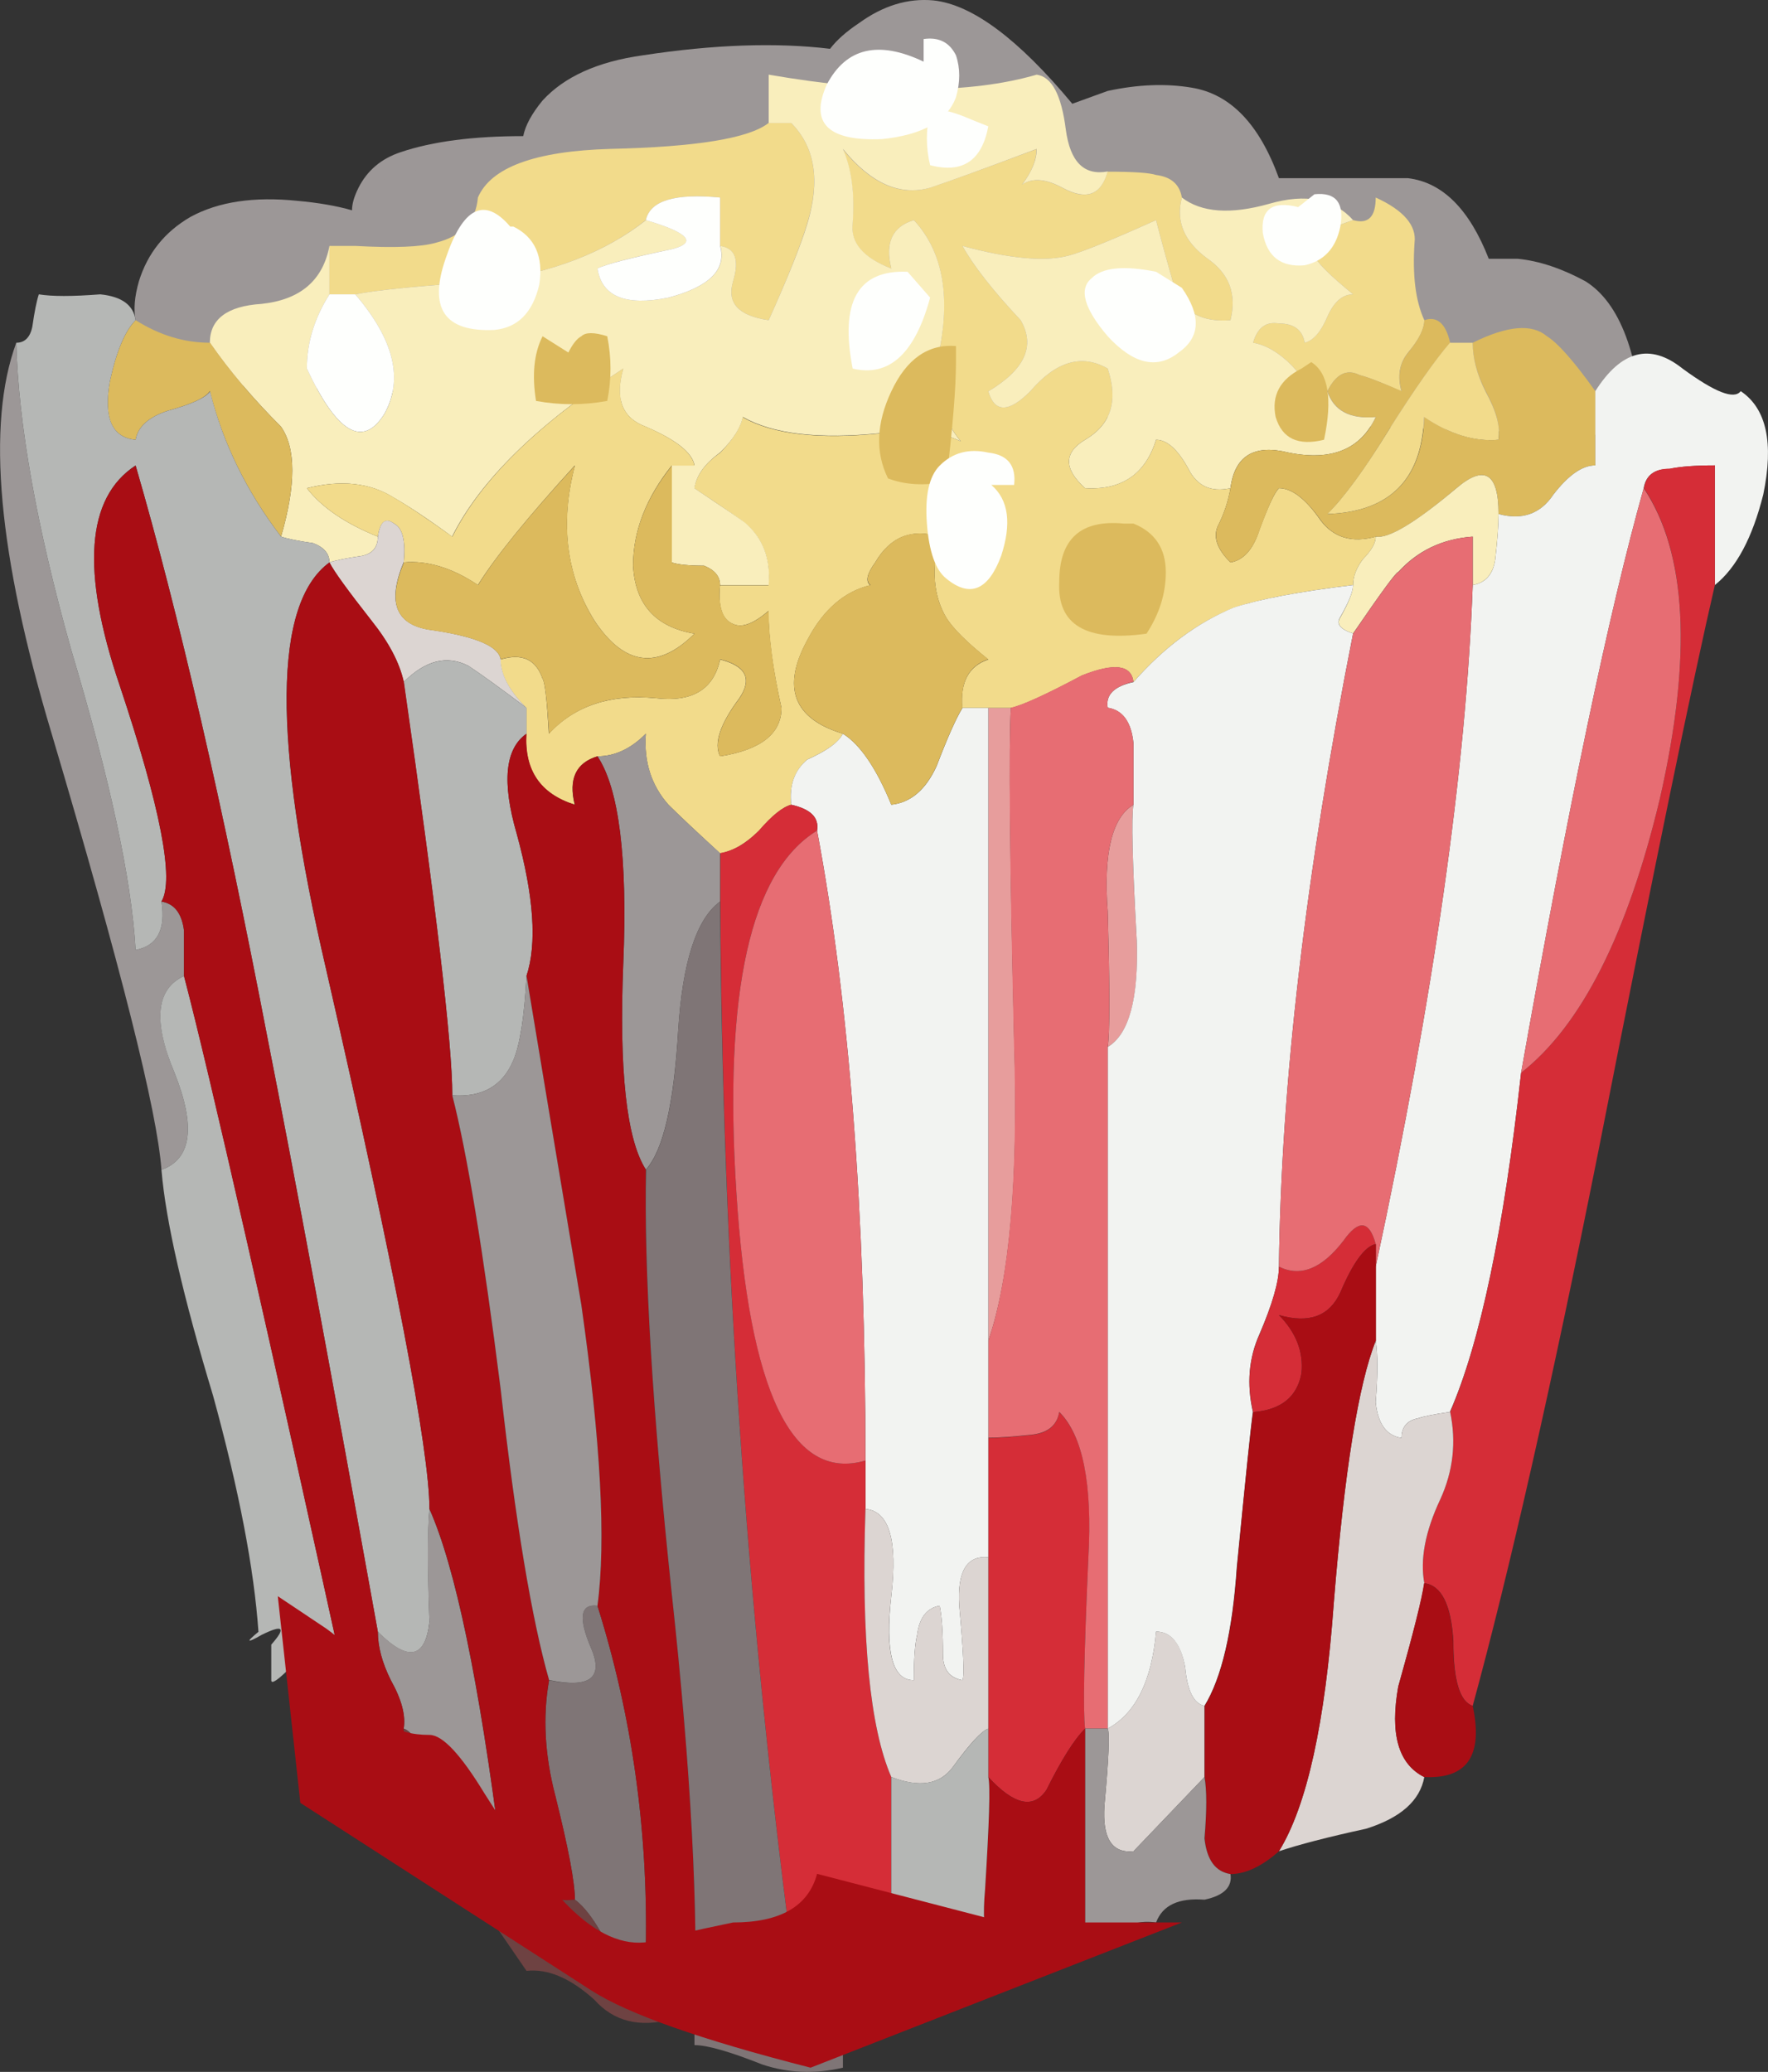
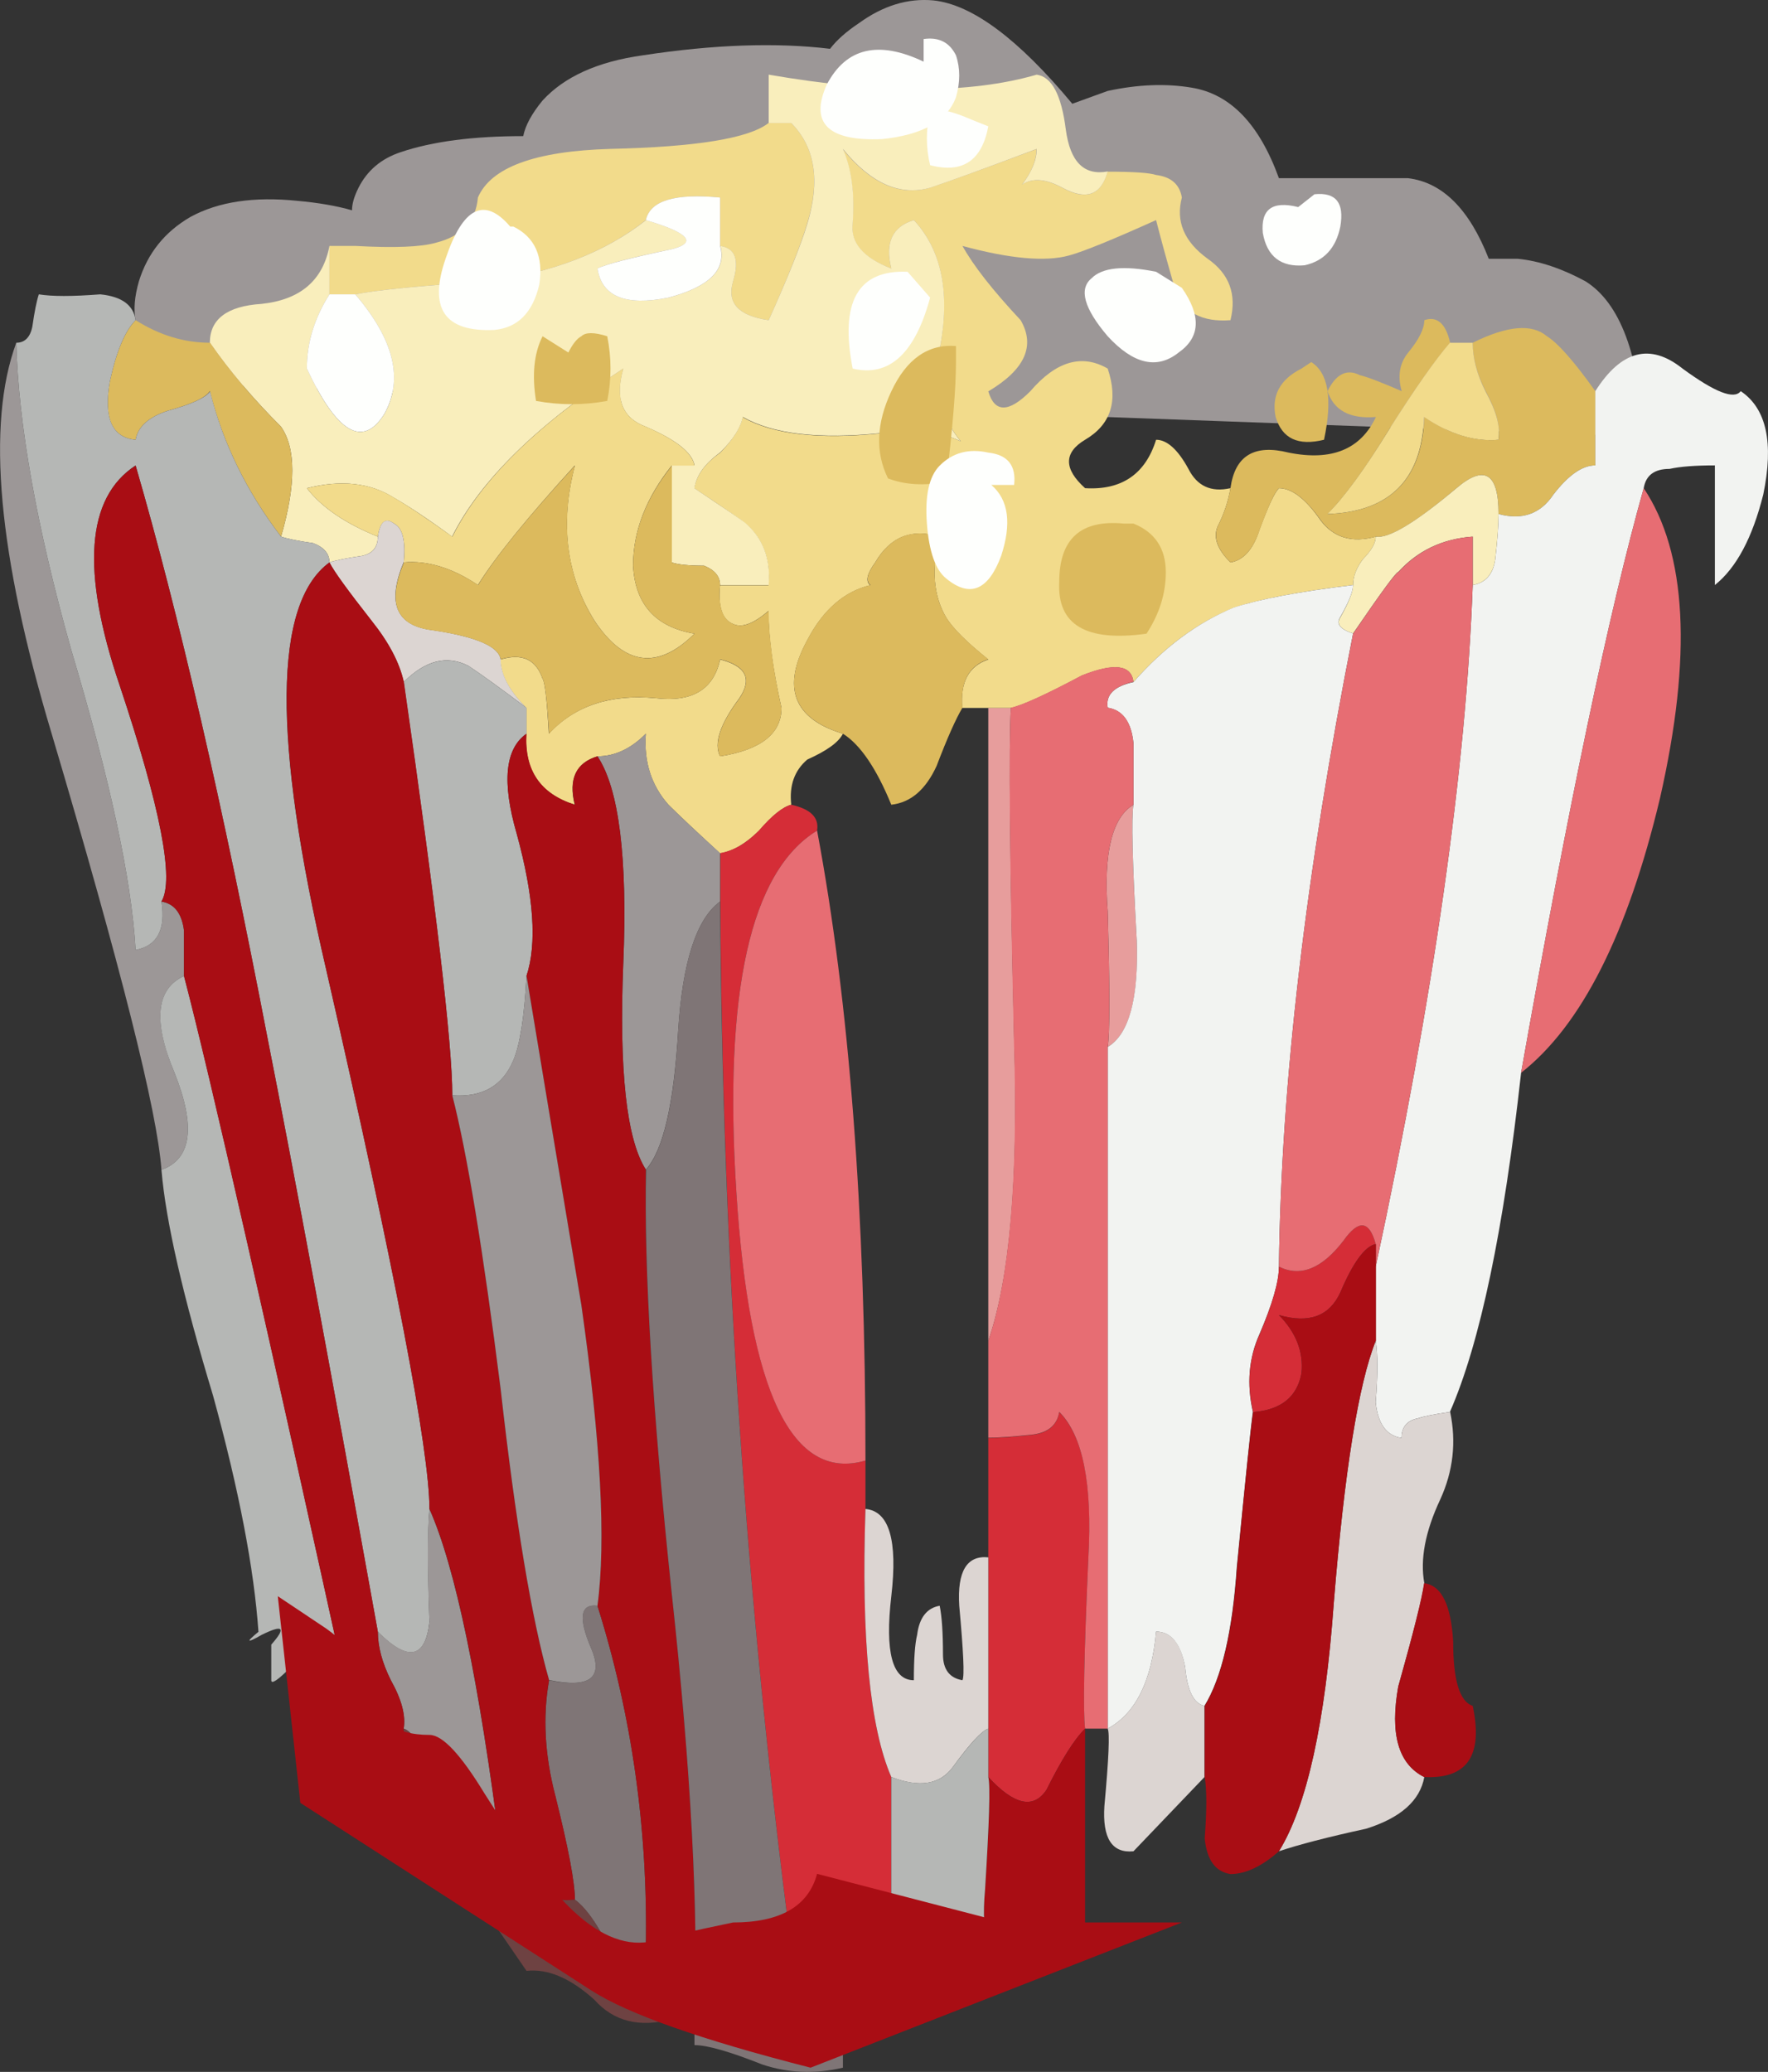
<svg xmlns="http://www.w3.org/2000/svg" version="1.1" viewBox="0 0 39.779 46.603" xml:space="preserve">
  <rect x="0" y="0" width="39.779" height="46.603" fill="#333333" stroke="none" />
  <g transform="matrix(1.25 0 0 -1.25 0 46.603)">
    <g fill-rule="evenodd">
      <path d="m29.586 29.427-27.203 0.988 0.058 1.106c-0.039 0.191-0.019 0.426 0.059 0.699 0.156 0.504 0.465 0.891 0.93 1.16 0.504 0.274 1.144 0.368 1.918 0.289 0.39-0.035 0.718-0.093 0.988-0.171 0 0.117 0.039 0.25 0.117 0.406 0.156 0.308 0.406 0.523 0.758 0.64 0.582 0.196 1.316 0.289 2.207 0.289 0.039 0.196 0.156 0.407 0.348 0.641 0.39 0.426 0.988 0.699 1.804 0.813 1.278 0.195 2.403 0.234 3.371 0.117 0.118 0.156 0.289 0.308 0.524 0.465 0.426 0.308 0.871 0.449 1.336 0.406 0.699-0.074 1.531-0.695 2.5-1.86l0.637 0.231c0.542 0.117 1.046 0.137 1.511 0.059 0.699-0.114 1.219-0.657 1.571-1.629h2.324c0.621-0.075 1.105-0.559 1.453-1.45h0.523c0.387-0.039 0.793-0.175 1.219-0.406 0.621-0.39 0.969-1.32 1.047-2.793z" fill="#9c9797" />
      <path d="m17.789 13.154v11.39h0.406c-0.039-0.695-0.019-2.691 0.059-5.984 0.078-2.48-0.078-4.281-0.465-5.406z" fill="#e79d9c" />
      <path d="m20.402 22.802c-0.039-0.23-0.019-1.047 0.059-2.441 0.039-1.047-0.137-1.688-0.523-1.918 0.039 0.23 0.039 1.047 0 2.441-0.079 1.047 0.078 1.688 0.464 1.918z" fill="#e79d9c" />
      <path d="m19.59 9.259c-0.078-1.746-0.098-2.769-0.059-3.082-0.195-0.191-0.426-0.562-0.695-1.101-0.234-0.352-0.582-0.274-1.047 0.23v6.102c0.191 0 0.465 0.019 0.813 0.058 0.273 0.039 0.425 0.176 0.464 0.407 0.426-0.426 0.602-1.297 0.524-2.614z" fill="#d52d37" />
-       <path d="m19.938 6.177c0.503 0.274 0.792 0.856 0.871 1.746 0.273 0 0.449-0.215 0.523-0.64 0.039-0.426 0.156-0.657 0.348-0.696v-1.281l-1.278-1.336c-0.386-0.039-0.562 0.235-0.523 0.817 0.078 0.851 0.098 1.312 0.059 1.39z" fill="#dcd5d2" />
+       <path d="m19.938 6.177c0.503 0.274 0.792 0.856 0.871 1.746 0.273 0 0.449-0.215 0.523-0.64 0.039-0.426 0.156-0.657 0.348-0.696v-1.281l-1.278-1.336c-0.386-0.039-0.562 0.235-0.523 0.817 0.078 0.851 0.098 1.312 0.059 1.39" fill="#dcd5d2" />
      <path d="m7.848 32.915c-0.27-0.078-0.754-0.097-1.453-0.058-0.231 0.621 0.019 1.047 0.753 1.281 0.778 0.231 1.262 0.098 1.454-0.41-0.036-0.426-0.29-0.695-0.754-0.813z" fill="#9c9797" />
-       <path d="m25.461 32.915c-0.039-0.582 0.016-1.046 0.176-1.394 0-0.156-0.098-0.352-0.293-0.582-0.156-0.195-0.196-0.426-0.117-0.699-0.348 0.156-0.598 0.254-0.754 0.293-0.235 0.117-0.426 0.019-0.582-0.293-0.196 0.039-0.407 0.195-0.641 0.468-0.23 0.231-0.465 0.368-0.695 0.407 0.078 0.269 0.23 0.386 0.465 0.347 0.269 0 0.425-0.117 0.464-0.347 0.153 0.039 0.289 0.191 0.407 0.465 0.117 0.269 0.273 0.406 0.464 0.406-0.425 0.347-0.66 0.582-0.695 0.699-0.117 0.23 0.113 0.445 0.695 0.637 0.274-0.078 0.407 0.058 0.407 0.406 0.504-0.23 0.738-0.504 0.699-0.813z" fill="#f2db8b" />
      <path d="m14.242 35.068c0.426-0.43 0.524-1.028 0.289-1.801-0.117-0.391-0.347-0.973-0.695-1.746-0.543 0.078-0.758 0.309-0.641 0.699 0.117 0.387 0.039 0.598-0.234 0.637v0.871c-0.813 0.078-1.258-0.055-1.336-0.406-0.734-0.582-1.684-0.949-2.848-1.102-1.199-0.078-1.996-0.156-2.382-0.234h-0.465v0.871h0.465c0.699-0.039 1.183-0.02 1.453 0.058 0.464 0.118 0.718 0.387 0.754 0.813 0.234 0.543 1.027 0.836 2.386 0.875 1.547 0.035 2.496 0.191 2.844 0.465h0.41z" fill="#f2db8b" />
      <path d="m21.273 33.728c-0.113-0.426 0.039-0.793 0.465-1.102 0.391-0.273 0.524-0.64 0.41-1.105-0.507-0.039-0.836 0.137-0.988 0.523-0.156 0.543-0.273 0.969-0.351 1.278-0.774-0.348-1.297-0.563-1.567-0.637-0.426-0.117-1.066-0.059-1.918 0.172 0.192-0.348 0.539-0.793 1.047-1.336 0.27-0.465 0.074-0.891-0.582-1.281 0.113-0.387 0.367-0.387 0.754 0 0.465 0.543 0.93 0.679 1.395 0.41 0.195-0.582 0.058-1.008-0.407-1.281-0.386-0.231-0.386-0.524 0-0.871 0.657-0.04 1.086 0.253 1.278 0.871 0.195 0 0.39-0.172 0.582-0.524 0.156-0.308 0.406-0.426 0.757-0.347-0.039-0.235-0.117-0.465-0.234-0.696-0.078-0.195 0-0.41 0.234-0.64 0.231 0.039 0.407 0.23 0.52 0.582 0.156 0.425 0.273 0.675 0.352 0.754 0.23 0 0.484-0.192 0.753-0.583 0.235-0.308 0.563-0.406 0.989-0.289 0-0.117-0.078-0.253-0.231-0.406-0.117-0.156-0.176-0.312-0.176-0.465-0.968-0.117-1.687-0.254-2.152-0.41-0.656-0.269-1.258-0.715-1.801-1.336-0.039 0.313-0.347 0.348-0.929 0.117-0.657-0.351-1.086-0.543-1.278-0.582h-0.875c-0.039 0.465 0.118 0.754 0.469 0.871-0.391 0.313-0.641 0.563-0.758 0.754-0.23 0.391-0.273 0.875-0.117 1.454-0.504 0.156-0.891 0-1.16-0.461-0.149-0.204-0.18-0.34-0.09-0.411-0.469-0.113-0.848-0.441-1.133-0.988-0.465-0.851-0.25-1.414 0.641-1.683-0.078-0.157-0.293-0.309-0.641-0.465-0.23-0.196-0.328-0.465-0.289-0.813-0.156-0.043-0.347-0.195-0.582-0.469-0.234-0.23-0.465-0.367-0.699-0.406-0.426 0.391-0.734 0.68-0.93 0.875-0.308 0.348-0.445 0.774-0.406 1.278-0.27-0.274-0.563-0.407-0.871-0.407-0.387-0.117-0.524-0.41-0.41-0.871-0.617 0.192-0.91 0.617-0.871 1.278v0.464c-0.309 0.309-0.465 0.602-0.465 0.871 0.39 0.118 0.64 0 0.758-0.347 0.039-0.039 0.078-0.367 0.113-0.988 0.465 0.503 1.105 0.714 1.918 0.64 0.66-0.078 1.047 0.153 1.164 0.695 0.465-0.117 0.582-0.347 0.348-0.695-0.348-0.465-0.465-0.816-0.348-1.047 0.734 0.117 1.105 0.407 1.105 0.871-0.156 0.696-0.234 1.278-0.234 1.746-0.27-0.234-0.484-0.312-0.641-0.234-0.191 0.078-0.269 0.309-0.23 0.695h0.871c0.039 0.469-0.098 0.836-0.406 1.106-0.039 0.039-0.348 0.254-0.93 0.641 0.039 0.23 0.192 0.445 0.465 0.636 0.23 0.235 0.367 0.449 0.406 0.641 0.543-0.309 1.375-0.406 2.5-0.289 0.606 0.074 1.082 0.023 1.426-0.145-0.367 0.446-0.492 0.996-0.379 1.657 0.191 1.007 0.039 1.781-0.465 2.324-0.387-0.117-0.523-0.41-0.406-0.871-0.508 0.191-0.738 0.461-0.699 0.812 0.039 0.543-0.02 0.988-0.176 1.336 0.504-0.621 1.031-0.851 1.57-0.695 0.352 0.117 0.989 0.347 1.918 0.695 0-0.199-0.086-0.414-0.261-0.637 0.187 0.121 0.429 0.102 0.726-0.058 0.426-0.235 0.699-0.137 0.813 0.289 0.468 0 0.757-0.02 0.875-0.059 0.273-0.035 0.425-0.172 0.464-0.406z" fill="#f2db8b" />
      <path d="m19.938 34.197c-0.118-0.43-0.387-0.524-0.813-0.293-0.297 0.16-0.539 0.183-0.727 0.058 0.172 0.227 0.262 0.438 0.262 0.641-0.93-0.352-1.57-0.582-1.918-0.699-0.543-0.153-1.066 0.078-1.57 0.699 0.156-0.352 0.215-0.797 0.176-1.336-0.043-0.352 0.191-0.621 0.695-0.816-0.117 0.464 0.019 0.754 0.406 0.871 0.504-0.543 0.66-1.317 0.465-2.324-0.113-0.657 0.012-1.211 0.379-1.657-0.344 0.168-0.816 0.219-1.422 0.149-1.125-0.117-1.957-0.02-2.5 0.289-0.039-0.196-0.176-0.41-0.41-0.641-0.27-0.195-0.426-0.406-0.461-0.64 0.578-0.387 0.891-0.598 0.93-0.637 0.308-0.274 0.445-0.641 0.406-1.106h-0.875c0 0.153-0.094 0.27-0.289 0.348-0.27 0-0.465 0.02-0.582 0.059v1.746h0.41c-0.039 0.23-0.332 0.461-0.875 0.695-0.426 0.156-0.563 0.504-0.406 1.047-1.551-1.008-2.578-2.016-3.082-3.024-0.426 0.313-0.774 0.543-1.047 0.7-0.426 0.269-0.949 0.328-1.567 0.172 0.27-0.348 0.696-0.637 1.278-0.872 0-0.191-0.098-0.308-0.289-0.347-0.274-0.039-0.465-0.078-0.582-0.117 0 0.156-0.098 0.273-0.293 0.347-0.27 0.039-0.461 0.078-0.578 0.117 0.269 0.93 0.269 1.59 0 1.977-0.504 0.504-0.93 1.008-1.282 1.512 0 0.425 0.313 0.66 0.93 0.699 0.699 0.074 1.105 0.422 1.223 1.043v-0.871c-0.27-0.426-0.407-0.871-0.407-1.336 0.543-1.164 1.008-1.434 1.395-0.817 0.348 0.622 0.176 1.336-0.523 2.153 0.386 0.078 1.183 0.156 2.382 0.234 1.164 0.153 2.114 0.52 2.852 1.102 0.773-0.231 0.93-0.407 0.461-0.524-0.735-0.152-1.18-0.269-1.336-0.347 0.078-0.504 0.504-0.68 1.281-0.524 0.735 0.196 1.047 0.504 0.93 0.93 0.269-0.039 0.347-0.25 0.23-0.637-0.117-0.39 0.098-0.621 0.641-0.699 0.348 0.773 0.582 1.355 0.699 1.746 0.231 0.773 0.133 1.371-0.293 1.801h-0.406v0.871c2.016-0.348 3.625-0.348 4.824 0 0.274-0.039 0.445-0.367 0.524-0.988 0.078-0.582 0.328-0.832 0.754-0.754z" fill="#f9eebc" />
-       <path d="m24.355 33.322c-0.582-0.192-0.812-0.407-0.695-0.637 0.035-0.117 0.27-0.352 0.695-0.699-0.191 0-0.347-0.137-0.464-0.406-0.118-0.274-0.25-0.426-0.407-0.465-0.039 0.23-0.195 0.347-0.464 0.347-0.235 0.039-0.387-0.078-0.465-0.347 0.23-0.039 0.465-0.176 0.695-0.407 0.234-0.273 0.445-0.429 0.641-0.468 0.117-0.348 0.406-0.504 0.871-0.461-0.27-0.582-0.793-0.797-1.567-0.641-0.621 0.156-0.972-0.058-1.047-0.64-0.351-0.079-0.601 0.039-0.757 0.347-0.192 0.352-0.387 0.524-0.582 0.524-0.192-0.618-0.618-0.911-1.278-0.871-0.386 0.347-0.386 0.64 0 0.871 0.465 0.273 0.602 0.699 0.407 1.281-0.465 0.269-0.93 0.133-1.395-0.41-0.387-0.387-0.641-0.387-0.754 0 0.656 0.39 0.852 0.816 0.582 1.281-0.508 0.543-0.855 0.988-1.047 1.336 0.852-0.231 1.492-0.289 1.918-0.172 0.27 0.074 0.793 0.289 1.567 0.637 0.078-0.309 0.195-0.735 0.351-1.278 0.152-0.386 0.481-0.562 0.988-0.523 0.114 0.465-0.019 0.832-0.41 1.105-0.426 0.309-0.578 0.676-0.465 1.102 0.352-0.27 0.875-0.309 1.571-0.113 0.66 0.191 1.164 0.093 1.511-0.293z" fill="#f9eebc" />
      <path d="m28.715 30.244v-1.336c-0.235 0-0.485-0.176-0.754-0.524-0.234-0.351-0.563-0.465-0.988-0.351 0 0.738-0.25 0.894-0.758 0.465-0.735-0.622-1.219-0.911-1.449-0.872-0.426-0.117-0.758-0.019-0.989 0.289-0.273 0.391-0.523 0.583-0.757 0.583-0.079-0.075-0.192-0.329-0.348-0.754-0.117-0.352-0.293-0.543-0.524-0.582-0.234 0.23-0.308 0.445-0.234 0.64 0.117 0.231 0.195 0.465 0.234 0.696 0.079 0.582 0.426 0.796 1.047 0.64 0.774-0.156 1.297 0.059 1.571 0.641-0.465-0.039-0.758 0.117-0.871 0.465 0.152 0.308 0.347 0.406 0.578 0.289 0.156-0.039 0.406-0.137 0.757-0.289-0.078 0.269-0.039 0.504 0.118 0.695 0.191 0.234 0.289 0.426 0.289 0.582 0.23 0.078 0.386-0.059 0.465-0.406-0.27-0.309-0.641-0.836-1.106-1.571-0.426-0.699-0.793-1.199-1.101-1.511 1.121 0.039 1.703 0.621 1.742 1.746 0.465-0.313 0.91-0.446 1.336-0.41 0.039 0.234-0.039 0.523-0.231 0.875-0.156 0.308-0.234 0.597-0.234 0.871 0.621 0.308 1.066 0.347 1.336 0.117 0.191-0.117 0.484-0.445 0.871-0.988z" fill="#dcba5d" />
      <path d="m5.059 27.626c-0.621 0.813-1.047 1.684-1.282 2.618-0.074-0.118-0.328-0.235-0.754-0.352-0.347-0.113-0.543-0.289-0.582-0.523-0.425 0.039-0.582 0.39-0.464 1.05 0.117 0.539 0.273 0.911 0.464 1.102 0.43-0.27 0.871-0.406 1.34-0.406 0.348-0.504 0.774-1.008 1.278-1.512 0.269-0.387 0.269-1.047 0-1.977z" fill="#dcba5d" />
      <path d="m6.395 31.986c0.699-0.817 0.871-1.531 0.523-2.153-0.387-0.617-0.852-0.347-1.395 0.817 0 0.465 0.137 0.91 0.407 1.336h0.465z" fill="#fefffd" />
      <path d="m1.281 25.591c0.696-2.324 1.086-4.125 1.16-5.402 0.391 0.074 0.543 0.367 0.465 0.871 0.235-0.039 0.367-0.215 0.406-0.523v-0.817c-0.503-0.23-0.558-0.812-0.171-1.742 0.386-0.969 0.308-1.551-0.235-1.746-0.074 1.047-0.734 3.664-1.976 7.848-0.965 3.218-1.18 5.562-0.637 7.035 0.039-1.473 0.367-3.313 0.988-5.524z" fill="#9c9797" />
      <path d="m26.508 31.115c0-0.274 0.074-0.563 0.23-0.875 0.192-0.348 0.274-0.637 0.235-0.871-0.43-0.039-0.875 0.097-1.34 0.41-0.039-1.125-0.617-1.707-1.742-1.746 0.308 0.308 0.675 0.812 1.105 1.511 0.465 0.735 0.832 1.258 1.102 1.571h0.41z" fill="#f2db8b" />
      <path d="m10.348 28.908c-0.852-0.934-1.434-1.649-1.746-2.153-0.461 0.309-0.911 0.446-1.336 0.407 0.039 0.39-0.02 0.621-0.172 0.699-0.156 0.113-0.254 0.035-0.293-0.235-0.582 0.235-1.008 0.524-1.278 0.872 0.622 0.156 1.145 0.097 1.571-0.172 0.269-0.157 0.617-0.391 1.047-0.7 0.504 1.008 1.527 2.016 3.078 3.024-0.153-0.543-0.02-0.891 0.41-1.047 0.539-0.234 0.832-0.465 0.871-0.699h-0.41c-0.461-0.578-0.695-1.18-0.695-1.801 0.039-0.699 0.406-1.105 1.105-1.223-0.66-0.656-1.262-0.578-1.801 0.235-0.508 0.816-0.625 1.746-0.351 2.793z" fill="#f2db8b" />
      <path d="m2.441 31.521c-0.191-0.191-0.347-0.563-0.464-1.106-0.114-0.656 0.039-1.007 0.464-1.046 0.039 0.234 0.235 0.41 0.582 0.523 0.426 0.117 0.68 0.234 0.758 0.348 0.231-0.93 0.657-1.801 1.278-2.614 0.117-0.039 0.308-0.078 0.582-0.117 0.195-0.078 0.289-0.195 0.289-0.347-1.008-0.739-1.028-3.18-0.059-7.325 1.242-5.425 1.859-8.66 1.859-9.707-0.035-0.386-0.035-1.066 0-2.035-0.074-0.66-0.386-0.719-0.929-0.176-0.852 4.727-1.508 8.274-1.977 10.637-0.812 4.227-1.605 7.676-2.383 10.352-0.89-0.582-0.984-1.903-0.289-3.953 0.739-2.211 0.989-3.508 0.754-3.895 0.078-0.504-0.074-0.797-0.465-0.871-0.074 1.277-0.464 3.078-1.16 5.402-0.621 2.211-0.949 4.051-0.988 5.524 0.152 0 0.25 0.097 0.289 0.289 0.039 0.273 0.078 0.465 0.117 0.582 0.235-0.039 0.602-0.039 1.106 0 0.386-0.039 0.597-0.192 0.636-0.465z" fill="#b5b7b5" />
      <path d="m3.312 19.72c0.469-1.781 1.493-6.297 3.083-13.543-0.079-0.543-0.29-0.582-0.637-0.117-0.352 0.504-0.43 0.969-0.235 1.398 0 0.114-0.097 0.055-0.289-0.175-0.234-0.235-0.351-0.313-0.351-0.235v0.641c0.273 0.309 0.215 0.367-0.172 0.176-0.273-0.157-0.293-0.137-0.059 0.054-0.078 1.125-0.347 2.539-0.816 4.246-0.539 1.782-0.852 3.137-0.93 4.067 0.543 0.195 0.621 0.777 0.235 1.746-0.391 0.93-0.332 1.512 0.171 1.742z" fill="#b5b7b5" />
      <path d="m7.73 8.095c-0.039 0.969-0.039 1.649 0 2.035 0.465-1.047 0.891-3.097 1.282-6.16-0.66-0.195-1.047 0.059-1.164 0.754-0.153 0.891-0.348 1.375-0.582 1.453 0.039 0.235-0.036 0.524-0.231 0.871-0.156 0.313-0.234 0.602-0.234 0.875 0.543-0.543 0.855-0.484 0.929 0.172z" fill="#9c9797" />
      <path d="m7.266 25.009c-0.075 0.352-0.27 0.719-0.582 1.106-0.426 0.543-0.676 0.89-0.754 1.047 0.117 0.039 0.308 0.078 0.582 0.117 0.195 0.039 0.289 0.156 0.289 0.347 0.039 0.274 0.137 0.352 0.293 0.235 0.152-0.078 0.211-0.309 0.172-0.696-0.309-0.738-0.133-1.144 0.523-1.222 0.777-0.117 1.184-0.289 1.223-0.524 0-0.269 0.152-0.562 0.461-0.871-0.461 0.348-0.813 0.602-1.043 0.754-0.387 0.196-0.774 0.098-1.164-0.293z" fill="#dcd5d2" />
      <path d="m29.586 28.498c-0.621-2.208-1.356-5.715-2.207-10.52-0.313-2.828-0.738-4.863-1.281-6.102-0.27-0.039-0.465-0.078-0.582-0.117-0.192-0.039-0.289-0.156-0.289-0.351-0.27 0.039-0.426 0.254-0.465 0.64 0.039 0.504 0.039 0.875 0 1.106v1.336c1.047 4.883 1.629 8.972 1.746 12.265 0.23 0.039 0.367 0.192 0.406 0.465 0.039 0.348 0.059 0.621 0.059 0.813 0.425-0.114 0.754 0 0.988 0.351 0.269 0.348 0.519 0.524 0.754 0.524v1.336c0.465 0.734 0.988 0.871 1.57 0.406 0.582-0.426 0.93-0.563 1.047-0.406 0.465-0.313 0.598-0.93 0.406-1.86-0.195-0.777-0.484-1.32-0.871-1.629v2.153c-0.351 0-0.621-0.02-0.816-0.063-0.27 0-0.426-0.113-0.465-0.347z" fill="#f2f3f1" />
-       <path d="m26.102 11.876c0.539 1.239 0.968 3.274 1.277 6.102 1.086 0.852 1.918 2.5 2.5 4.941 0.582 2.559 0.484 4.418-0.289 5.579 0.039 0.234 0.191 0.351 0.465 0.351 0.191 0.039 0.461 0.059 0.812 0.059v-2.153c-0.387-1.664-1.086-5.054-2.094-10.172-0.851-4.261-1.609-7.593-2.265-9.996-0.235 0.078-0.348 0.465-0.348 1.164-0.039 0.657-0.215 1.004-0.523 1.043-0.078 0.43 0.019 0.934 0.289 1.512 0.23 0.504 0.289 1.027 0.176 1.57z" fill="#d52d37" />
      <path d="m29.586 28.498c0.777-1.161 0.875-3.02 0.293-5.579-0.582-2.441-1.414-4.089-2.5-4.941 0.851 4.805 1.586 8.312 2.207 10.52z" fill="#e76d73" />
      <path d="m24.125 26.173c0.152 0.27 0.23 0.465 0.23 0.582 0 0.157 0.059 0.309 0.176 0.465 0.153 0.156 0.231 0.289 0.231 0.406 0.234-0.039 0.718 0.254 1.453 0.872 0.504 0.429 0.758 0.273 0.758-0.461 0-0.196-0.02-0.469-0.059-0.817-0.039-0.269-0.176-0.426-0.406-0.465v0.871c-0.543-0.039-0.988-0.25-1.34-0.636-0.039 0-0.309-0.371-0.813-1.106-0.23 0.074-0.308 0.172-0.23 0.289z" fill="#f9eebc" />
      <path d="m20.402 25.009c0.543 0.621 1.145 1.067 1.801 1.34 0.465 0.152 1.184 0.289 2.152 0.406 0-0.117-0.078-0.308-0.234-0.582-0.074-0.117 0-0.215 0.234-0.289-0.851-4.304-1.296-8.097-1.335-11.394 0-0.27-0.118-0.676-0.352-1.219-0.191-0.426-0.23-0.891-0.117-1.395-0.039-0.273-0.133-1.203-0.289-2.789-0.078-1.164-0.274-1.996-0.582-2.5-0.192 0.039-0.309 0.27-0.348 0.696-0.078 0.425-0.254 0.64-0.523 0.64-0.079-0.89-0.368-1.472-0.871-1.746v12.266c0.386 0.23 0.558 0.875 0.523 1.918-0.078 1.394-0.098 2.211-0.059 2.441v1.106c-0.039 0.386-0.195 0.597-0.464 0.64-0.04 0.231 0.117 0.387 0.464 0.461z" fill="#f2f3f1" />
      <path d="m23.02 14.49c0.386-0.192 0.773-0.039 1.16 0.465 0.273 0.386 0.465 0.371 0.582-0.059-0.192-0.039-0.407-0.328-0.637-0.871-0.195-0.426-0.563-0.563-1.105-0.406 0.308-0.313 0.445-0.661 0.406-1.047-0.078-0.426-0.367-0.66-0.871-0.699-0.117 0.503-0.078 0.968 0.117 1.398 0.23 0.543 0.348 0.949 0.348 1.219z" fill="#d52d37" />
      <path d="m24.355 25.88c0.504 0.739 0.774 1.106 0.813 1.106 0.352 0.387 0.797 0.601 1.34 0.64v-0.871c-0.117-3.293-0.699-7.382-1.746-12.265v0.406c-0.117 0.43-0.309 0.445-0.582 0.059-0.387-0.504-0.774-0.657-1.16-0.465 0.039 3.293 0.484 7.09 1.335 11.39z" fill="#e76d73" />
      <path d="m9.477 24.08c-0.387-0.27-0.446-0.872-0.176-1.801 0.308-1.125 0.367-1.977 0.176-2.559-0.039-0.734-0.118-1.238-0.235-1.512-0.191-0.464-0.562-0.675-1.101-0.636 0 0.929-0.293 3.406-0.875 7.437 0.39 0.391 0.777 0.485 1.164 0.293 0.234-0.156 0.582-0.406 1.047-0.758v-0.464z" fill="#b5b7b5" />
      <path d="m20.402 22.802c-0.386-0.23-0.543-0.871-0.464-1.918 0.039-1.394 0.039-2.211 0-2.441v-12.266h-0.407c-0.039 0.313-0.019 1.34 0.059 3.082 0.074 1.317-0.098 2.192-0.524 2.617-0.039-0.234-0.195-0.367-0.464-0.406-0.352-0.039-0.622-0.058-0.813-0.058v1.742c0.383 1.125 0.539 2.926 0.461 5.406-0.078 3.293-0.094 5.289-0.055 5.988 0.192 0.039 0.617 0.231 1.278 0.582 0.582 0.231 0.89 0.192 0.929-0.117-0.347-0.078-0.504-0.234-0.464-0.465 0.269-0.039 0.425-0.25 0.464-0.64v-1.106z" fill="#e76d73" />
-       <path d="m15.172 24.08c0.308-0.192 0.601-0.618 0.871-1.278 0.352 0.039 0.621 0.27 0.816 0.696 0.192 0.503 0.348 0.855 0.465 1.046h0.465v-15.285c-0.387 0.039-0.562-0.254-0.523-0.871 0.074-0.816 0.097-1.262 0.058-1.34-0.234 0.043-0.351 0.196-0.351 0.465 0 0.391-0.02 0.68-0.059 0.875-0.23-0.039-0.367-0.215-0.406-0.523-0.039-0.157-0.059-0.426-0.059-0.817-0.387 0-0.519 0.504-0.406 1.516 0.117 1.004-0.039 1.527-0.465 1.566v0.871c0 4.457-0.289 8.235-0.871 11.336 0.039 0.235-0.117 0.387-0.465 0.465-0.039 0.352 0.059 0.621 0.289 0.813 0.352 0.156 0.563 0.312 0.641 0.465z" fill="#f2f3f1" />
      <path d="m17.031 26.173c0.117-0.191 0.371-0.445 0.758-0.754-0.351-0.117-0.508-0.41-0.465-0.871-0.117-0.195-0.273-0.543-0.465-1.047-0.195-0.425-0.464-0.66-0.816-0.699-0.27 0.66-0.563 1.086-0.871 1.278-0.891 0.273-1.106 0.835-0.641 1.687 0.285 0.547 0.664 0.875 1.137 0.988-0.09 0.071-0.063 0.203 0.086 0.407 0.269 0.464 0.656 0.621 1.16 0.464-0.152-0.582-0.113-1.066 0.117-1.453z" fill="#dcba5d" />
      <path d="m12.961 21.931c0.234 0.039 0.469 0.172 0.699 0.406 0.235 0.27 0.426 0.426 0.582 0.465 0.348-0.078 0.504-0.23 0.465-0.465-1.203-0.738-1.684-2.906-1.453-6.507 0.234-3.606 1.008-5.215 2.324-4.829v-0.871c-0.078-2.324 0.078-3.933 0.465-4.824v-2.207c-0.93-0.078-1.531-0.367-1.801-0.871-0.812 6.238-1.238 12.516-1.277 18.832v0.871h-4e-3z" fill="#d52d37" />
      <path d="m10.754 23.673c0.308 0 0.601 0.137 0.871 0.407-0.035-0.504 0.098-0.926 0.406-1.278 0.196-0.195 0.504-0.484 0.93-0.871v-0.871c-0.426-0.312-0.676-1.086-0.754-2.324-0.078-1.321-0.269-2.153-0.582-2.5-0.348 0.543-0.484 1.781-0.406 3.719 0.078 1.898-0.078 3.14-0.465 3.718z" fill="#9c9797" />
      <path d="m10.637 7.63c-0.231 0.543-0.192 0.797 0.117 0.758 0.621-1.976 0.91-4.031 0.871-6.16-0.348-0.039-0.617 0.055-0.813 0.289-0.156 0.27-0.308 0.465-0.464 0.582 0 0.309-0.118 0.93-0.352 1.859-0.191 0.735-0.23 1.434-0.113 2.09 0.734-0.152 0.988 0.043 0.754 0.582z" fill="#7f7576" />
      <path d="m24.762 13.154c0.039-0.231 0.039-0.602 0-1.106 0.039-0.386 0.195-0.601 0.465-0.64 0 0.195 0.097 0.312 0.293 0.351 0.117 0.039 0.308 0.078 0.582 0.117 0.113-0.543 0.054-1.066-0.176-1.57-0.274-0.582-0.367-1.086-0.289-1.512-0.039-0.273-0.196-0.89-0.469-1.859-0.152-0.852 0-1.395 0.469-1.629-0.078-0.426-0.426-0.734-1.047-0.93-0.699-0.152-1.223-0.289-1.57-0.406 0.503 0.817 0.832 2.305 0.988 4.477 0.191 2.363 0.445 3.933 0.754 4.707z" fill="#dcd5d2" />
      <path d="m24.762 13.154c-0.309-0.778-0.563-2.344-0.754-4.711-0.156-2.168-0.485-3.66-0.988-4.473-0.309-0.273-0.602-0.41-0.872-0.41-0.273 0.043-0.425 0.254-0.464 0.641 0.039 0.504 0.039 0.875 0 1.105v1.281c0.308 0.504 0.504 1.336 0.582 2.496 0.152 1.59 0.25 2.52 0.289 2.79 0.504 0.039 0.793 0.273 0.871 0.699 0.039 0.386-0.098 0.734-0.406 1.047 0.542-0.157 0.91-0.02 1.105 0.406 0.23 0.543 0.445 0.832 0.641 0.871v-1.742h-4e-3z" fill="#a90d14" />
      <path d="m25.633 5.306c-0.465 0.234-0.617 0.777-0.465 1.629 0.273 0.969 0.426 1.586 0.465 1.859 0.312-0.039 0.484-0.386 0.523-1.046 0-0.7 0.117-1.086 0.352-1.161 0.191-0.894-0.098-1.32-0.875-1.281z" fill="#a90d14" />
-       <path d="m19.879 4.783c-0.039-0.582 0.137-0.852 0.523-0.813l1.278 1.336c0.043-0.23 0.043-0.601 0-1.105 0.043-0.387 0.195-0.598 0.468-0.641 0.036-0.23-0.117-0.387-0.468-0.461-0.465 0.035-0.754-0.098-0.871-0.41-0.27 0.039-0.504-0.02-0.696-0.172-0.273-0.195-0.465-0.293-0.582-0.293v3.953h0.407c0.039-0.078 0.019-0.539-0.059-1.394z" fill="#9c9797" />
      <path d="m5.523 7.458 0.93-1.281h-0.058c-0.079-0.543-0.29-0.582-0.637-0.117-0.352 0.508-0.43 0.973-0.235 1.398z" fill="#7f7576" />
      <path d="m12.961 32.857c0.117-0.426-0.191-0.734-0.93-0.93-0.773-0.156-1.199 0.02-1.277 0.524 0.156 0.078 0.601 0.191 1.336 0.347 0.465 0.117 0.312 0.293-0.465 0.524 0.078 0.351 0.523 0.484 1.336 0.406v-0.871z" fill="#fefffd" />
      <path d="m9.012 12.279c0.269-2.403 0.562-4.145 0.871-5.231-0.117-0.656-0.078-1.355 0.117-2.09 0.23-0.929 0.348-1.55 0.348-1.859-0.348-0.039-0.618 0.059-0.813 0.289-0.308 0.387-0.484 0.582-0.523 0.582-0.387 3.063-0.813 5.113-1.282 6.16 0 1.047-0.617 4.282-1.859 9.707-0.965 4.149-0.949 6.59 0.059 7.325 0.078-0.157 0.332-0.504 0.758-1.047 0.308-0.387 0.503-0.754 0.582-1.106 0.578-4.031 0.871-6.508 0.871-7.437 0.269-1.047 0.558-2.809 0.871-5.293z" fill="#a90d14" />
      <path d="m12.09 27.162c0.117-0.039 0.312-0.059 0.582-0.059 0.195-0.078 0.289-0.191 0.289-0.348-0.035-0.386 0.043-0.621 0.234-0.699 0.157-0.078 0.367 0 0.641 0.234 0-0.464 0.078-1.046 0.23-1.746 0-0.464-0.367-0.754-1.105-0.871-0.113 0.231 0 0.582 0.351 1.047 0.231 0.348 0.118 0.582-0.351 0.699-0.113-0.543-0.5-0.777-1.16-0.699-0.813 0.078-1.453-0.137-1.918-0.64-0.039 0.621-0.078 0.949-0.117 0.988-0.118 0.351-0.368 0.465-0.754 0.351-0.039 0.231-0.446 0.407-1.219 0.52-0.66 0.078-0.836 0.484-0.523 1.223 0.425 0.039 0.871-0.098 1.335-0.407 0.309 0.504 0.891 1.219 1.743 2.149-0.27-1.047-0.153-1.977 0.351-2.789 0.543-0.817 1.145-0.891 1.801-0.235-0.699 0.118-1.066 0.524-1.105 1.223 0 0.621 0.234 1.219 0.699 1.801v-1.742h-4e-3z" fill="#dcba5d" />
      <path d="m10.754 23.673c0.387-0.578 0.543-1.82 0.465-3.718-0.078-1.938 0.058-3.176 0.406-3.719-0.035-1.781 0.117-4.321 0.465-7.613 0.351-3.219 0.484-5.778 0.41-7.676h-0.41c0 0.351-0.02 0.621-0.059 0.816-0.035 0.27-0.172 0.426-0.406 0.465 0.039 2.129-0.25 4.184-0.871 6.16 0.156 1.164 0.058 2.965-0.289 5.406-0.465 2.789-0.797 4.766-0.988 5.93 0.191 0.578 0.132 1.434-0.176 2.555-0.27 0.929-0.211 1.531 0.176 1.801-0.039-0.657 0.25-1.082 0.871-1.278-0.118 0.465 0.019 0.754 0.406 0.871z" fill="#a90d14" />
      <path d="m14.707 22.337c0.582-3.101 0.871-6.879 0.871-11.336-1.316-0.386-2.094 1.223-2.324 4.829-0.231 3.601 0.25 5.769 1.453 6.507z" fill="#e76d73" />
      <path d="m8.141 17.572c0.539-0.039 0.91 0.172 1.101 0.64 0.117 0.27 0.196 0.774 0.235 1.512 0.191-1.164 0.523-3.141 0.988-5.93 0.347-2.441 0.445-4.242 0.289-5.406-0.309 0.039-0.348-0.215-0.117-0.758 0.234-0.539-0.02-0.734-0.754-0.578-0.309 1.082-0.602 2.828-0.871 5.231-0.313 2.48-0.602 4.242-0.871 5.289z" fill="#9c9797" />
      <path d="m12.961 21.06c0.043-6.316 0.469-12.594 1.281-18.832v-1.746h0.93v-0.406c-0.504-0.118-0.988-0.098-1.453 0.058-0.582 0.231-0.989 0.348-1.219 0.348v0.465c0.074 1.898-0.059 4.457-0.41 7.672-0.348 3.293-0.5 5.832-0.461 7.617 0.309 0.347 0.504 1.179 0.578 2.5 0.078 1.238 0.328 2.012 0.754 2.324z" fill="#7f7576" />
      <path d="m17.789 9.259v-3.082c-0.117-0.039-0.332-0.269-0.641-0.695-0.234-0.313-0.601-0.371-1.105-0.176-0.387 0.891-0.543 2.5-0.465 4.824 0.426-0.039 0.582-0.562 0.465-1.57s0.019-1.512 0.406-1.512c0 0.387 0.02 0.66 0.059 0.817 0.039 0.308 0.176 0.484 0.406 0.523 0.039-0.195 0.059-0.484 0.059-0.875 0-0.269 0.117-0.426 0.351-0.465 0.039 0.078 0.016 0.524-0.058 1.34-0.039 0.617 0.136 0.91 0.523 0.871z" fill="#dcd5d2" />
      <path d="m19.531 6.177v-3.949c-0.23 0.039-0.465-0.02-0.695-0.176-0.274-0.156-0.484-0.234-0.641-0.234-0.386 0.117-0.543 0.601-0.465 1.453 0.079 1.203 0.098 1.883 0.059 2.035 0.465-0.504 0.813-0.582 1.047-0.23 0.269 0.539 0.5 0.91 0.695 1.101z" fill="#a90d14" />
      <path d="m17.789 5.306c0.039-0.152 0.016-0.832-0.059-2.035-0.078-0.852 0.079-1.336 0.465-1.453-0.156-0.27-0.465-0.481-0.929-0.637-0.543-0.078-0.95-0.156-1.223-0.234v4.359c0.504-0.191 0.875-0.137 1.105 0.176 0.313 0.426 0.524 0.656 0.641 0.695v-0.871z" fill="#b5b7b5" />
      <path d="m7.148 5.54c0.082 0.153 0.118 0.368 0.118 0.637 0.234-0.078 0.425-0.558 0.582-1.453 0.117-0.695 0.504-0.949 1.164-0.754 0.039 0 0.215-0.195 0.523-0.582 0.192-0.23 0.465-0.328 0.813-0.289 0.156-0.117 0.308-0.309 0.464-0.582 0.196-0.23 0.465-0.328 0.817-0.289 0.23-0.039 0.367-0.195 0.406-0.465 0.035-0.195 0.055-0.465 0.055-0.816-0.582-0.153-1.043-0.039-1.391 0.351-0.429 0.387-0.836 0.563-1.222 0.52l-2.473 3.605c0.047-8e-3 0.094 0.032 0.144 0.117z" fill="#6e4242" />
      <path d="m2.906 21.06c0.235 0.387-0.015 1.684-0.754 3.895-0.695 2.05-0.601 3.371 0.289 3.949 0.778-2.672 1.571-6.121 2.383-10.344 0.465-2.363 1.125-5.91 1.977-10.637 0-0.273 0.078-0.562 0.234-0.875 0.195-0.347 0.27-0.636 0.231-0.871 0-0.269-0.036-0.484-0.118-0.64-0.113-0.192-0.23-0.133-0.347 0.175 0 0.352-0.133 0.504-0.406 0.465-1.59 7.246-2.618 11.762-3.083 13.543v0.817c-0.039 0.308-0.171 0.484-0.406 0.523z" fill="#a90d14" />
      <path d="m6.742 6.935c0-0.582 0.332-0.871 0.988-0.871 0.235 0 0.563-0.352 0.989-1.051 0.582-0.926 1.086-1.605 1.511-2.031 0.504-0.504 0.989-0.719 1.454-0.641 0.273 0.078 0.777 0.196 1.511 0.348 0.852 0 1.356 0.293 1.512 0.875l3.371-0.875h3.195l-6.683-2.613c-1.977 0.504-3.293 0.968-3.953 1.394l-5.231 3.371-0.406 3.719 0.871-0.582c0.582-0.426 0.871-0.773 0.871-1.043z" fill="#a90d14" />
      <path d="m16.336 32.392 0.406-0.465c-0.273-1.008-0.738-1.433-1.394-1.277-0.235 1.199 0.093 1.781 0.988 1.742z" fill="#fefffd" />
      <path d="m17.496 35.126 0.293-0.117c-0.117-0.621-0.465-0.851-1.047-0.699-0.078 0.313-0.078 0.641 0 0.988 0.156 0.039 0.406-0.019 0.754-0.172z" fill="#fefffd" />
      <path d="m20.809 32.392 0.464-0.289c0.352-0.504 0.332-0.891-0.058-1.164-0.387-0.309-0.813-0.211-1.277 0.293-0.426 0.5-0.524 0.851-0.29 1.043 0.192 0.195 0.582 0.234 1.161 0.117z" fill="#fefffd" />
      <path d="m23.426 30.65 0.176 0.117c0.308-0.195 0.386-0.66 0.23-1.398-0.465-0.114-0.754 0.019-0.871 0.41-0.078 0.386 0.078 0.676 0.465 0.871z" fill="#dcba5d" />
      <path d="m20.23 27.861h0.172c0.387-0.156 0.582-0.449 0.582-0.875 0-0.387-0.117-0.754-0.347-1.106-1.086-0.152-1.61 0.157-1.571 0.93 0 0.777 0.387 1.125 1.164 1.051z" fill="#dcba5d" />
      <path d="m17.207 31.056v-0.289c0-0.469-0.059-1.184-0.176-2.152-0.386-0.078-0.734-0.059-1.047 0.058-0.23 0.465-0.214 0.989 0.059 1.567 0.273 0.582 0.66 0.855 1.164 0.816z" fill="#dcba5d" />
      <path d="m9.766 31.232 0.464-0.293c0.079 0.156 0.157 0.254 0.235 0.293 0.074 0.074 0.23 0.074 0.465 0 0.078-0.391 0.078-0.777 0-1.164-0.426-0.078-0.856-0.078-1.282 0-0.074 0.465-0.039 0.851 0.118 1.164z" fill="#dcba5d" />
      <path d="m16.625 36.173v0.407c0.273 0.039 0.465-0.059 0.582-0.293 0.078-0.231 0.078-0.485 0-0.754-0.156-0.426-0.602-0.68-1.336-0.754-0.969-0.039-1.301 0.289-0.988 0.984 0.347 0.66 0.929 0.797 1.742 0.41z" fill="#fefffd" />
      <path d="m9.184 33.205h0.058c0.387-0.192 0.543-0.54 0.465-1.043-0.117-0.504-0.387-0.778-0.812-0.817-0.895-0.039-1.184 0.387-0.875 1.281 0.312 0.93 0.699 1.122 1.164 0.579z" fill="#fefffd" />
      <path d="m23.367 33.556 0.293 0.231c0.387 0.039 0.539-0.153 0.465-0.582-0.078-0.387-0.293-0.618-0.641-0.696-0.425-0.039-0.679 0.156-0.754 0.582-0.039 0.426 0.172 0.582 0.637 0.465z" fill="#fefffd" />
      <path d="m18.254 28.556h-0.41c0.312-0.269 0.367-0.695 0.176-1.277-0.231-0.621-0.563-0.758-0.989-0.406-0.191 0.152-0.308 0.48-0.347 0.984s0.039 0.855 0.23 1.047c0.234 0.234 0.524 0.312 0.875 0.234 0.348-0.039 0.504-0.23 0.465-0.582z" fill="#fefffd" />
    </g>
  </g>
</svg>